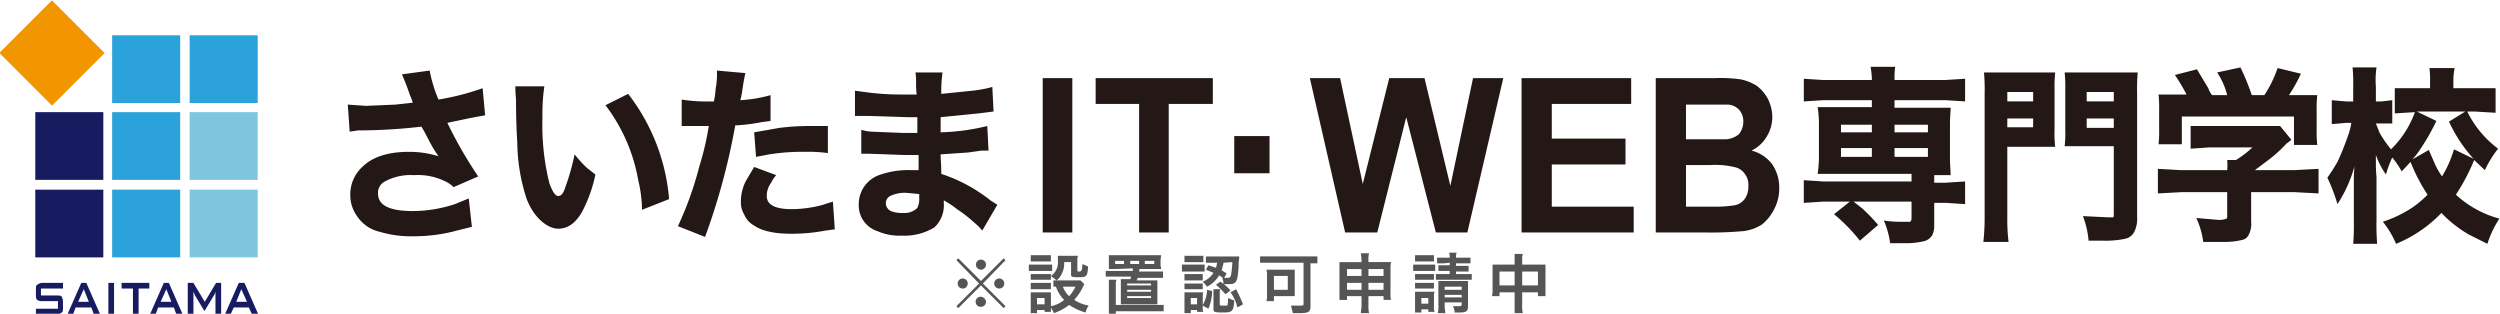
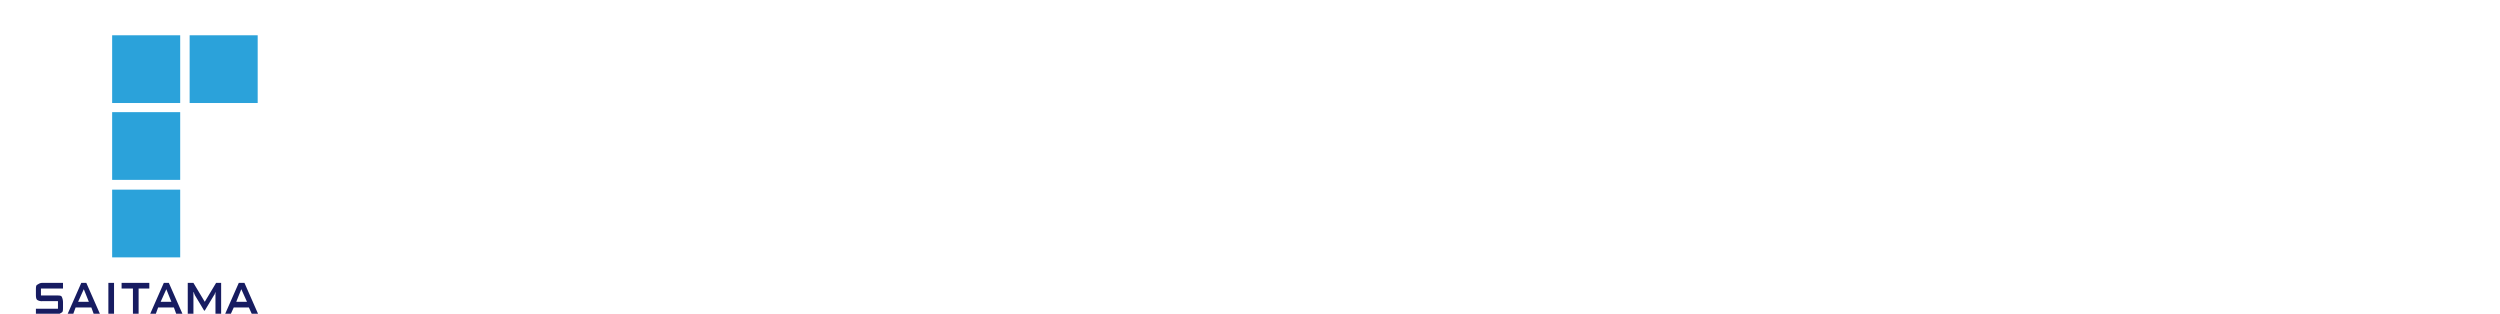
<svg xmlns="http://www.w3.org/2000/svg" data-name="レイヤー 1" width="396.8" height="49.8">
-   <path d="M65.5 16.3a5.1 5.1 0 00-.4-1.1c-.6-1.8-1.1-2.9-1.3-3.4l4.4-.6a21.3 21.3 0 001.4 4.6 40 40 0 007-1.8l.4 4.3-2.2.4-3.8.8.2.4a67.7 67.7 0 004.7 8.1L72 29.7a4.8 4.8 0 00-1.1-.8 9.8 9.8 0 00-5.2-1.1 8.5 8.5 0 00-4.6 1 2 2 0 00-1.1 1.9c0 1.9 1.8 2.8 5.6 2.8a21.7 21.7 0 006.6-1.1l2.2-.9.5 4.5-2.4.6a25.9 25.9 0 01-6.8.9 17.3 17.3 0 01-5.4-.7 5.9 5.9 0 01-3.7-2.6 5.6 5.6 0 01-1-3.3 5.9 5.9 0 011.9-4.4c1.6-1.6 4.1-2.4 7.4-2.4a15.5 15.5 0 014.7.7 19.3 19.3 0 01-1.3-2.1l-1-1.9-.4-.7a88.4 88.4 0 01-10.1.6l-1.3.2-.3-4.3 2.9.2 4.7-.2zm16.3-2.6h4.6a30.2 30.2 0 00-.3 4.9 38.4 38.4 0 001.1 10.5c.5 1.3.9 2 1.4 2s.8-.4 1.1-1.3a36.9 36.9 0 001.5-5.3 19.9 19.9 0 001.9 2.1l1.4 1.1a22.2 22.2 0 01-2 5.7c-1 1.9-2.3 2.9-3.9 2.9s-3.8-1.6-5-4.7a29.6 29.6 0 01-1.5-9c-.1-1.6-.2-3.9-.2-6.9a16.4 16.4 0 01-.1-2zm14.3 3l3.6-1.8a31.5 31.5 0 016.5 16.7l-4.3 1.7a20.9 20.9 0 00-.6-4.7 27.4 27.4 0 00-5.2-11.9zm17.2-.6q.2-.8.3-2.1a12 12 0 00.2-2.4v-.4l4.5.4c-.1.5-.3 1.4-.5 2.9a10.6 10.6 0 01-.3 1.4 21.8 21.8 0 004.8-.8v4.1l-1.5.2a27 27 0 01-4.1.5 105.4 105.4 0 01-4.5 16.9l-.3.8-4.3-1.7a54.2 54.2 0 003.4-9.5 44.8 44.8 0 001.5-6.4h-4.3v-4.2a23.4 23.4 0 004.2.3zm6.4 10.4l3.5 1.3a4.9 4.9 0 00-.8 1.2 3.5 3.5 0 00-.7 2.1c0 1.4 1.3 2.1 4 2.1a20 20 0 004.6-.6l1.9-.6.3 4.4-1.5.2a28.4 28.4 0 01-5.4.5c-2.6 0-4.6-.4-5.9-1.3a3.5 3.5 0 01-1.6-1.8 3.5 3.5 0 01-.5-2 7 7 0 01.8-3.3zm11.7-6.5v4.3a21.7 21.7 0 00-3.6-.2 33.2 33.2 0 00-5.7.4l-2.1.4-.3-3.9 4-.7a38.4 38.4 0 015-.3zm18.4 11.8v.5a4.8 4.8 0 01-1.5 3.8 9.2 9.2 0 01-5.2 1.3 8.6 8.6 0 01-3.8-.7 4.3 4.3 0 01-3-4.3 4.9 4.9 0 013.2-4.6 13.7 13.7 0 015-.8h1.3v-2.4h-2.3l-5.6-.2h-1.2v-3.8a6.5 6.5 0 001.7.3l4.9.2h2.3v-2.5h-1.5l-6.2-.2h-2.2v-4l1.5.2a41.7 41.7 0 006.3.4h2a12.7 12.7 0 01-.1-2 8.6 8.6 0 00-.1-1.5h4.3a22.2 22.2 0 00-.2 3.4l4.9-.5a18.4 18.4 0 003.2-.6l.2 3.9-2.4.3-6 .6V21a34.5 34.5 0 007.4-1l.2 3.9h-1.1l-2.1.3-4.4.3v.6c.1 1.2.1 2 .1 2.5a25.1 25.1 0 017.8 4.2l1.1.7-2.4 4.1a8 8 0 00-1.3-1.3 21.2 21.2 0 00-2.7-2.1 14.9 14.9 0 00-2.1-1.4zm-3.9-1l-2.1-.2a5.5 5.5 0 00-2.5.5 1.3 1.3 0 00-.7 1.2 1.4 1.4 0 00.8 1.2 4.7 4.7 0 001.9.3 2.9 2.9 0 002.3-.8 3.2 3.2 0 00.3-1.6zm19.6 6.1V12.4h4.7v24.5zm15.3 0V16.5h-6.9v-4.1h18.6v4.1h-7v20.4zm15.1-9.4v-5.9h5.6v5.9zm17.6 9.4l-5.6-24.5h4.8l3.6 16.8 4.2-16.8h5.6l4.1 17.1 3.6-17.1h4.8l-5.7 24.5h-5l-4.7-18.3-4.6 18.3zm28 0V12.4h17.4v4.1h-12.6V22H258v4.1h-11.7v6.7h13v4.1zm21.3-24.5h9.4a22.5 22.5 0 014.1.2 7.7 7.7 0 012.5 1 6.3 6.3 0 011.8 2.1 6.4 6.4 0 01.7 2.8 5.9 5.9 0 01-.9 3.2 5.6 5.6 0 01-2.4 2.2 5.9 5.9 0 013.3 2.2 6.5 6.5 0 011.1 3.7 7.1 7.1 0 01-.7 3.2 7.5 7.5 0 01-2 2.6 6.8 6.8 0 01-3.2 1.1 56.2 56.2 0 01-5.7.2h-8zm4.8 4v5.7h6.5a3.7 3.7 0 001.9-.8 3.2 3.2 0 00.7-2 2.8 2.8 0 00-.6-1.8 2.6 2.6 0 00-1.8-.9h-6.7zm0 9.8v6.6h4.3a19.6 19.6 0 003.3-.2 2.5 2.5 0 001.7-1 3.3 3.3 0 00.6-2.1 2.7 2.7 0 00-.5-1.8 2.6 2.6 0 00-1.4-1.1 13 13 0 00-4.2-.4zm29.5-10.3h-7.7l-3.1.2v-3.6l3.1.2h7.7a12.5 12.5 0 00-.2-2.1h3.9a13.4 13.4 0 00-.1 2.1h8l3.2-.2v3.6l-3.1-.2h-8.1v1.2h8.9c0 .7-.1 1.6-.1 2.5v5.7c0 .9.1 1.7.1 2.5H307V29h1.8l3.1-.2v3.6l-3-.2H307v3.5a3.5 3.5 0 01-.3 1.6 2.1 2.1 0 01-1.4 1 12.4 12.4 0 01-3.1.3H300a13.1 13.1 0 00-1-3.6 18.3 18.3 0 003.2.2h1a.8.8 0 00.2-.5V32h-9.2l1.4 1.1a29.4 29.4 0 012.5 2.6l-2.9 2.5a27.4 27.4 0 00-4.1-4.2l2.5-2h-4.2l-3.1.2v-3.6l3.1.2h14v-1.2h-14.9a19.5 19.5 0 00.2-2.5v-5.6a18.1 18.1 0 00-.2-2.5h8.6zm0 3.9h-4.9V21h4.9zm0 3.7h-4.9v1.4h4.9zm3.6-3.7V21h5.3v-1.2zm0 3.7v1.4h5.3v-1.4zm17.9-.3v11.4a29.2 29.2 0 00.2 3.8h-4a34.7 34.7 0 00.2-3.8V14.9a30.3 30.3 0 00-.1-3.4h11.3a21 21 0 00-.1 2.7v6.4a17.9 17.9 0 00.1 2.7h-7.6zm0-8.6v1.5h4.1v-1.5zm0 4.2v1.4h4.1v-1.4zm12 15.5l4 .2h.8c.1-.1.1-.3.1-.6V23.2h-7.8a17.9 17.9 0 00.1-2.7v-6.3a21.8 21.8 0 00-.1-2.7h11.6a30.2 30.2 0 00-.1 3.3v19.6a4.7 4.7 0 01-.4 2.3 2.1 2.1 0 01-1.5 1.2 15 15 0 01-3.5.3h-2.3a14.1 14.1 0 00-.9-3.9zm.6-19.7v1.5h4.3v-1.5zm0 4.2v1.5h4.3v-1.5zm26.1 11.7v4.7a3.7 3.7 0 01-.4 2.1 1.5 1.5 0 01-1.1.8 12.4 12.4 0 01-3.1.3h-3a13.1 13.1 0 00-1.1-3.8l3.5.3a3.1 3.1 0 001.3-.2.7.7 0 00.1-.5v-3.7h-7.3l-3.7.2v-3.9l3.6.2h7.4a8.5 8.5 0 000-1.6h1.4a16.6 16.6 0 002.6-2h-6.9l-2.9.2V20h14.2l1.8 2.2-.8.6a22.5 22.5 0 01-2.6 2.4l-2.4 1.8h6.3l3.8-.2v3.9l-3.8-.2zm-10.2-15.4a29.5 29.5 0 00-1.9-3.2l3.5-.9 1.8 3a3.6 3.6 0 00.6 1.1h2.4a11.4 11.4 0 00-1.6-3.6l3.7-.8a34.2 34.2 0 011.8 4.4h2a18.7 18.7 0 002.1-4.3l3.7.9a23.7 23.7 0 01-1.9 3.4h4.5a18.5 18.5 0 00-.1 2.5v3.1a16.9 16.9 0 00.1 2.3h-3.7v-4.5h-17.8v4.4h-3.7a16.3 16.3 0 00.1-2.4v-3a17.8 17.8 0 00-.1-2.5h4.5zm38.2 15.8a28.1 28.1 0 01-2.7-5.2l-1.4 1.5a14.3 14.3 0 00-1.5-2.2 16.9 16.9 0 00-1 2.7 12.7 12.7 0 01-1.6-3.1v1.6c0 1 .1 1.7.1 2.1V35a36.6 36.6 0 00.1 3.7h-3.8a36.6 36.6 0 00.1-3.7v-6.1c0-.5 0-1.3.1-2.5a21.2 21.2 0 01-2.7 6 28.5 28.5 0 00-1.6-4.2 28.6 28.6 0 001.6-2.5q.9-1.9 1.8-4.5a10.5 10.5 0 00.4-1.7h-.8l-2.3.2v-3.8l2.3.2h1.1v-2.3a26.3 26.3 0 00-.1-3.1h3.8a14.1 14.1 0 00-.1 3.1v2.3h.9l1.7-.2v3.7h-2.6l.6 1.5a19.5 19.5 0 001.8 2.6 15.8 15.8 0 003.8-5.9l-3.2.2v-4h5.6v-1a14.1 14.1 0 00-.1-2.2h4a10.6 10.6 0 00-.2 2.1V14h6.7v3.9l-3.3-.2h-1.2a16.3 16.3 0 004.9 5.9 16.8 16.8 0 00-2.1 3.4l-1.7-1.6a31.9 31.9 0 01-2.9 5.5 16.5 16.5 0 006.9 3.8 16.4 16.4 0 00-1.9 4l-3-1.5a20.1 20.1 0 01-4.3-3.4 20.9 20.9 0 01-7.2 4.9 14.1 14.1 0 00-2.1-3.5 19.7 19.7 0 004.6-2.2 15.7 15.7 0 002.5-2.1zm2.3-2.9a18.2 18.2 0 001.9-4.3l3.1 1.5a23.3 23.3 0 01-3.9-5.9l2.6-1.6h-7.7l3.1 1.5a35.2 35.2 0 01-2.7 4.7 13.4 13.4 0 01-1.1 1.4l2.6-1.5 1 2.3a11.8 11.8 0 001.1 1.9z" fill="#231815" />
-   <path fill="#f29600" d="M-.106 8.4L8.238.056l8.365 8.365-8.344 8.344z" />
-   <path fill="#171c61" d="M5.6 17.8h10.8v10.75H5.6zm0 12.3h10.8v10.75H5.6z" />
  <path fill="#2ba2da" d="M17.8 5.6h10.8v10.75H17.8zm0 12.2h10.8v10.75H17.8zm0 12.3h10.8v10.75H17.8zM30.1 5.6h10.8v10.75H30.1z" />
-   <path fill="#7dc6dd" d="M30.1 30.1h10.8v10.75H30.1zm0-12.3h10.8v10.75H30.1z" />
  <path d="M10 45.8H6.5v1.1H9c.4 0 .7 0 .8.2s.2.5.2.9v.7c0 .5 0 .8-.2.9s-.4.3-.8.3H5.7V49h3.5v-1.2H6.7a1.3 1.3 0 01-.8-.2c-.2-.2-.2-.5-.2-1v-.5c0-.5 0-.8.2-.9s.4-.3.8-.3H10zm.7 4.1l2.2-5h.8l2.2 5h-1l-.4-1.1H12l-.4 1.1zm1.7-2h1.7l-.8-2zm4.8 2v-5h.9v5zm4.8-4.1v4.1h-.9v-4.1h-1.8v-.9h4.4v.9zm1.8 4.1l2.2-5h.8l2.2 5h-1l-.4-1.1h-2.5l-.4 1.1zm1.7-2h1.7l-.8-2zm4.3 2v-5h.9l1.8 3 1.8-3h.8v5h-.9v-3.6c0 .1-.1.2-.1.3a.3.3 0 01-.1.2l-1.5 2.5h-.1l-1.5-2.5c0-.1-.1-.2-.1-.3s-.1-.1-.1-.2v3.6zm5.9 0l2.2-5h.9l2.2 5h-1l-.5-1.1h-2.4l-.5 1.1zm1.8-2h1.7l-.9-2z" fill="#171c61" />
-   <path d="M159.3 41l.3.3L156 45l3.6 3.6-.3.3-3.6-3.6-3.6 3.6-.3-.3 3.6-3.6-3.6-3.7.3-.3 3.6 3.6zm-5.7 4a.8.8 0 01-1.6 0 .8.8 0 011.6 0zm2.9 2.9a.8.8 0 01-.8.8.8.8 0 01-.1-1.6h.1a.9.9 0 01.8.8zm0-5.9a.8.8 0 11-1.6 0 .8.8 0 011.6 0zm2.9 3a.8.8 0 01-1.6 0 .8.8 0 111.6 0zm3.9-3h3.7v1h-3.7zm8.8 3.1l-.2.4a8.5 8.5 0 01-1.4 2.1 6.1 6.1 0 002.3.9 3.4 3.4 0 00-.5 1.1 9.1 9.1 0 01-2.6-1.2 8.9 8.9 0 01-2.4 1.3l-.5-.9v.7h-1v-.3h-1.2v.5h-1v-3.3h3.2v2.2a4.6 4.6 0 002.1-1 5.4 5.4 0 01-1.3-2.1h-.4v-1h4.3zm-8.5-4.6h3.2v1h-3.2zm0 3h3.2v.9h-3.2zm0 1.4h3.2v1h-3.2zm1 3.4h1.2v-1h-1.2zm4.3-6.7a3.4 3.4 0 01-.4 1.9 2.5 2.5 0 01-.8 1l-.9-.7a2.6 2.6 0 001.1-2.5v-.7h3.2a1.9 1.9 0 00-.1.8v1.5c0 .2.1.2.3.2s.5 0 .5-1.2l.9.4c-.1 1.6-.2 1.7-1.5 1.7s-1.2-.1-1.2-.6v-1.8zm-.2 3.9a3.6 3.6 0 001 1.5 5.6 5.6 0 001-1.5zm8.3-2.8h-1v-2.2h8.3c0 .3-.1.5-.1.9v.5c0 .4.1.6.1.8h-3.4a.6.6 0 00-.1.4h3.8v1h-4l-.2.4h3.3v3.8h-5.8v-4h1.5a.6.6 0 00.1-.4h-4V43h4.3v-.4zm6.5 5.7h1.2v1h-7.6v.4H176v-5.4h1.2a2.5 2.5 0 00-.1.9v3.1zm-5.1-7H177v.5h1.4zm.5 3.9h3.8V45h-3.8zm0 1h3.8V46h-3.8zm0 1h3.8V47h-3.8zm1.9-5.9h-1.4v.5h1.4zm2.4.5v-.5h-1.5v.5zm4.4.1h3.6v1.1h-3.6zm.4-1.4h3v1h-3zm2.9 8.2a1.5 1.5 0 00.1.7h-1v-.3h-1v.5h-1v-3.3h3c-.1.1-.1.3-.1.7v1.3a5.2 5.2 0 00.7-2.4l.8.2a7.7 7.7 0 01-.6 2.8l-.9-.5zm-2.9-5.3h2.9v1H188zm0 1.5h2.9v.9H188zm1 3.3h1v-1h-1zm2.8-6.2l1.2.4c.1-.3.1-.4.2-.8h-1.8v-1h5.3a6.2 6.2 0 01-.1.9 14.7 14.7 0 01-.2 2.5c-.2.8-.5 1-1.3 1h-.9a3 3 0 00-.2-1h.1l-.6-.4a4.7 4.7 0 01-1.9 1.8l-.7-.8a3.5 3.5 0 001.7-1.4l-1.2-.5zm1.8 6.2c0 .2.1.2.4.2h.8a3.5 3.5 0 00.1-1.2l1 .4c-.1 1.7-.3 1.9-1.8 1.9s-1.5-.1-1.5-.7v-3h1.1a1.5 1.5 0 00-.1.7zm.1-3.6a7.6 7.6 0 011.6 1.4l-.8.6a10.6 10.6 0 00-1.5-1.5zm.5-3a10.4 10.4 0 01-.3 1.2l.8.5-.4.7h.5c.4 0 .5-.1.6-.5a18 18 0 00.2-2zm2 4.2c.4.8.7 1.4 1.1 2.4l-.9.5a6.6 6.6 0 00-1.1-2.4zm5-4.2H200v-1h9.1v1.1H208v6.8c0 .9-.3 1.1-1.7 1.1h-1.1l-.3-1.2h1.5c.4 0 .5 0 .5-.3v-6.5zm4.3 4.5v.8h-3.3v.8H201a2.8 2.8 0 00.1-.9v-3.2a2.5 2.5 0 00-.1-.9h4.5v3.4zm-3.3-.2h2.2v-2.2h-2.2zm11.6 1v.6h-1.2v-6h3.5v-.3c0-.5-.1-.8-.1-1.1h1.3a3.4 3.4 0 00-.1 1.1v.3h3.6a3.4 3.4 0 00-.1 1v4a2.8 2.8 0 00.1 1h-1.2V47h-2.4v1.4a4.9 4.9 0 00.1 1.3H216c0-.4.1-.7.1-1.3V47zm0-4.3v1.1h2.3v-1.1zm0 2.2V46h2.3v-1.1zm3.4-1.1h2.4v-1.1h-2.4zm0 2.2h2.4v-1.1h-2.4zm7.1-4h3.5v1h-3.5zm.3 7.6v-3.3h3.1a1.7 1.7 0 00-.1.8v1.6a1.7 1.7 0 00.1.8h-1v-.4h-1.1v.5zm0-9.1h3v1h-3zm0 3h3v.9h-3zm0 1.4h3v.9h-3zm1 3.3h1.1v-.9h-1.1zm3.5-6.4h-1v-.9h2a2.2 2.2 0 00-.1-.8h1.2a1.9 1.9 0 00-.1.8h2.3v.9h-2.3v.4h2v.9h-2v.4h2.5v.9h-5.7v-.9h2.2V43h-1.8v-.9h1.8v-.4zm.2 6.7c0 .5.1.9.1 1.2h-1.2a3.8 3.8 0 00.1-1.2v-3.9h4.7v4c0 .8-.3 1-1.3 1h-.8a2.4 2.4 0 00-.3-1h1c.3 0 .4-.1.4-.3V48h-2.7zM232 46v-.5h-2.7v.5zm0 1.2v-.4h-2.7v.4zm8.4-5.8v-1.1h1.3a3.1 3.1 0 00-.1 1v.7h3.7v5h-1.2v-.6h-2.5v2a4.9 4.9 0 00.1 1.3h-1.3v-3.3H238v.6h-1.2a3.4 3.4 0 00.1-1v-4h3.5zm-2.4 1.7v2.2h2.4v-2.2zm6.1 2.2v-2.2h-2.5v2.2z" fill="#555" />
</svg>